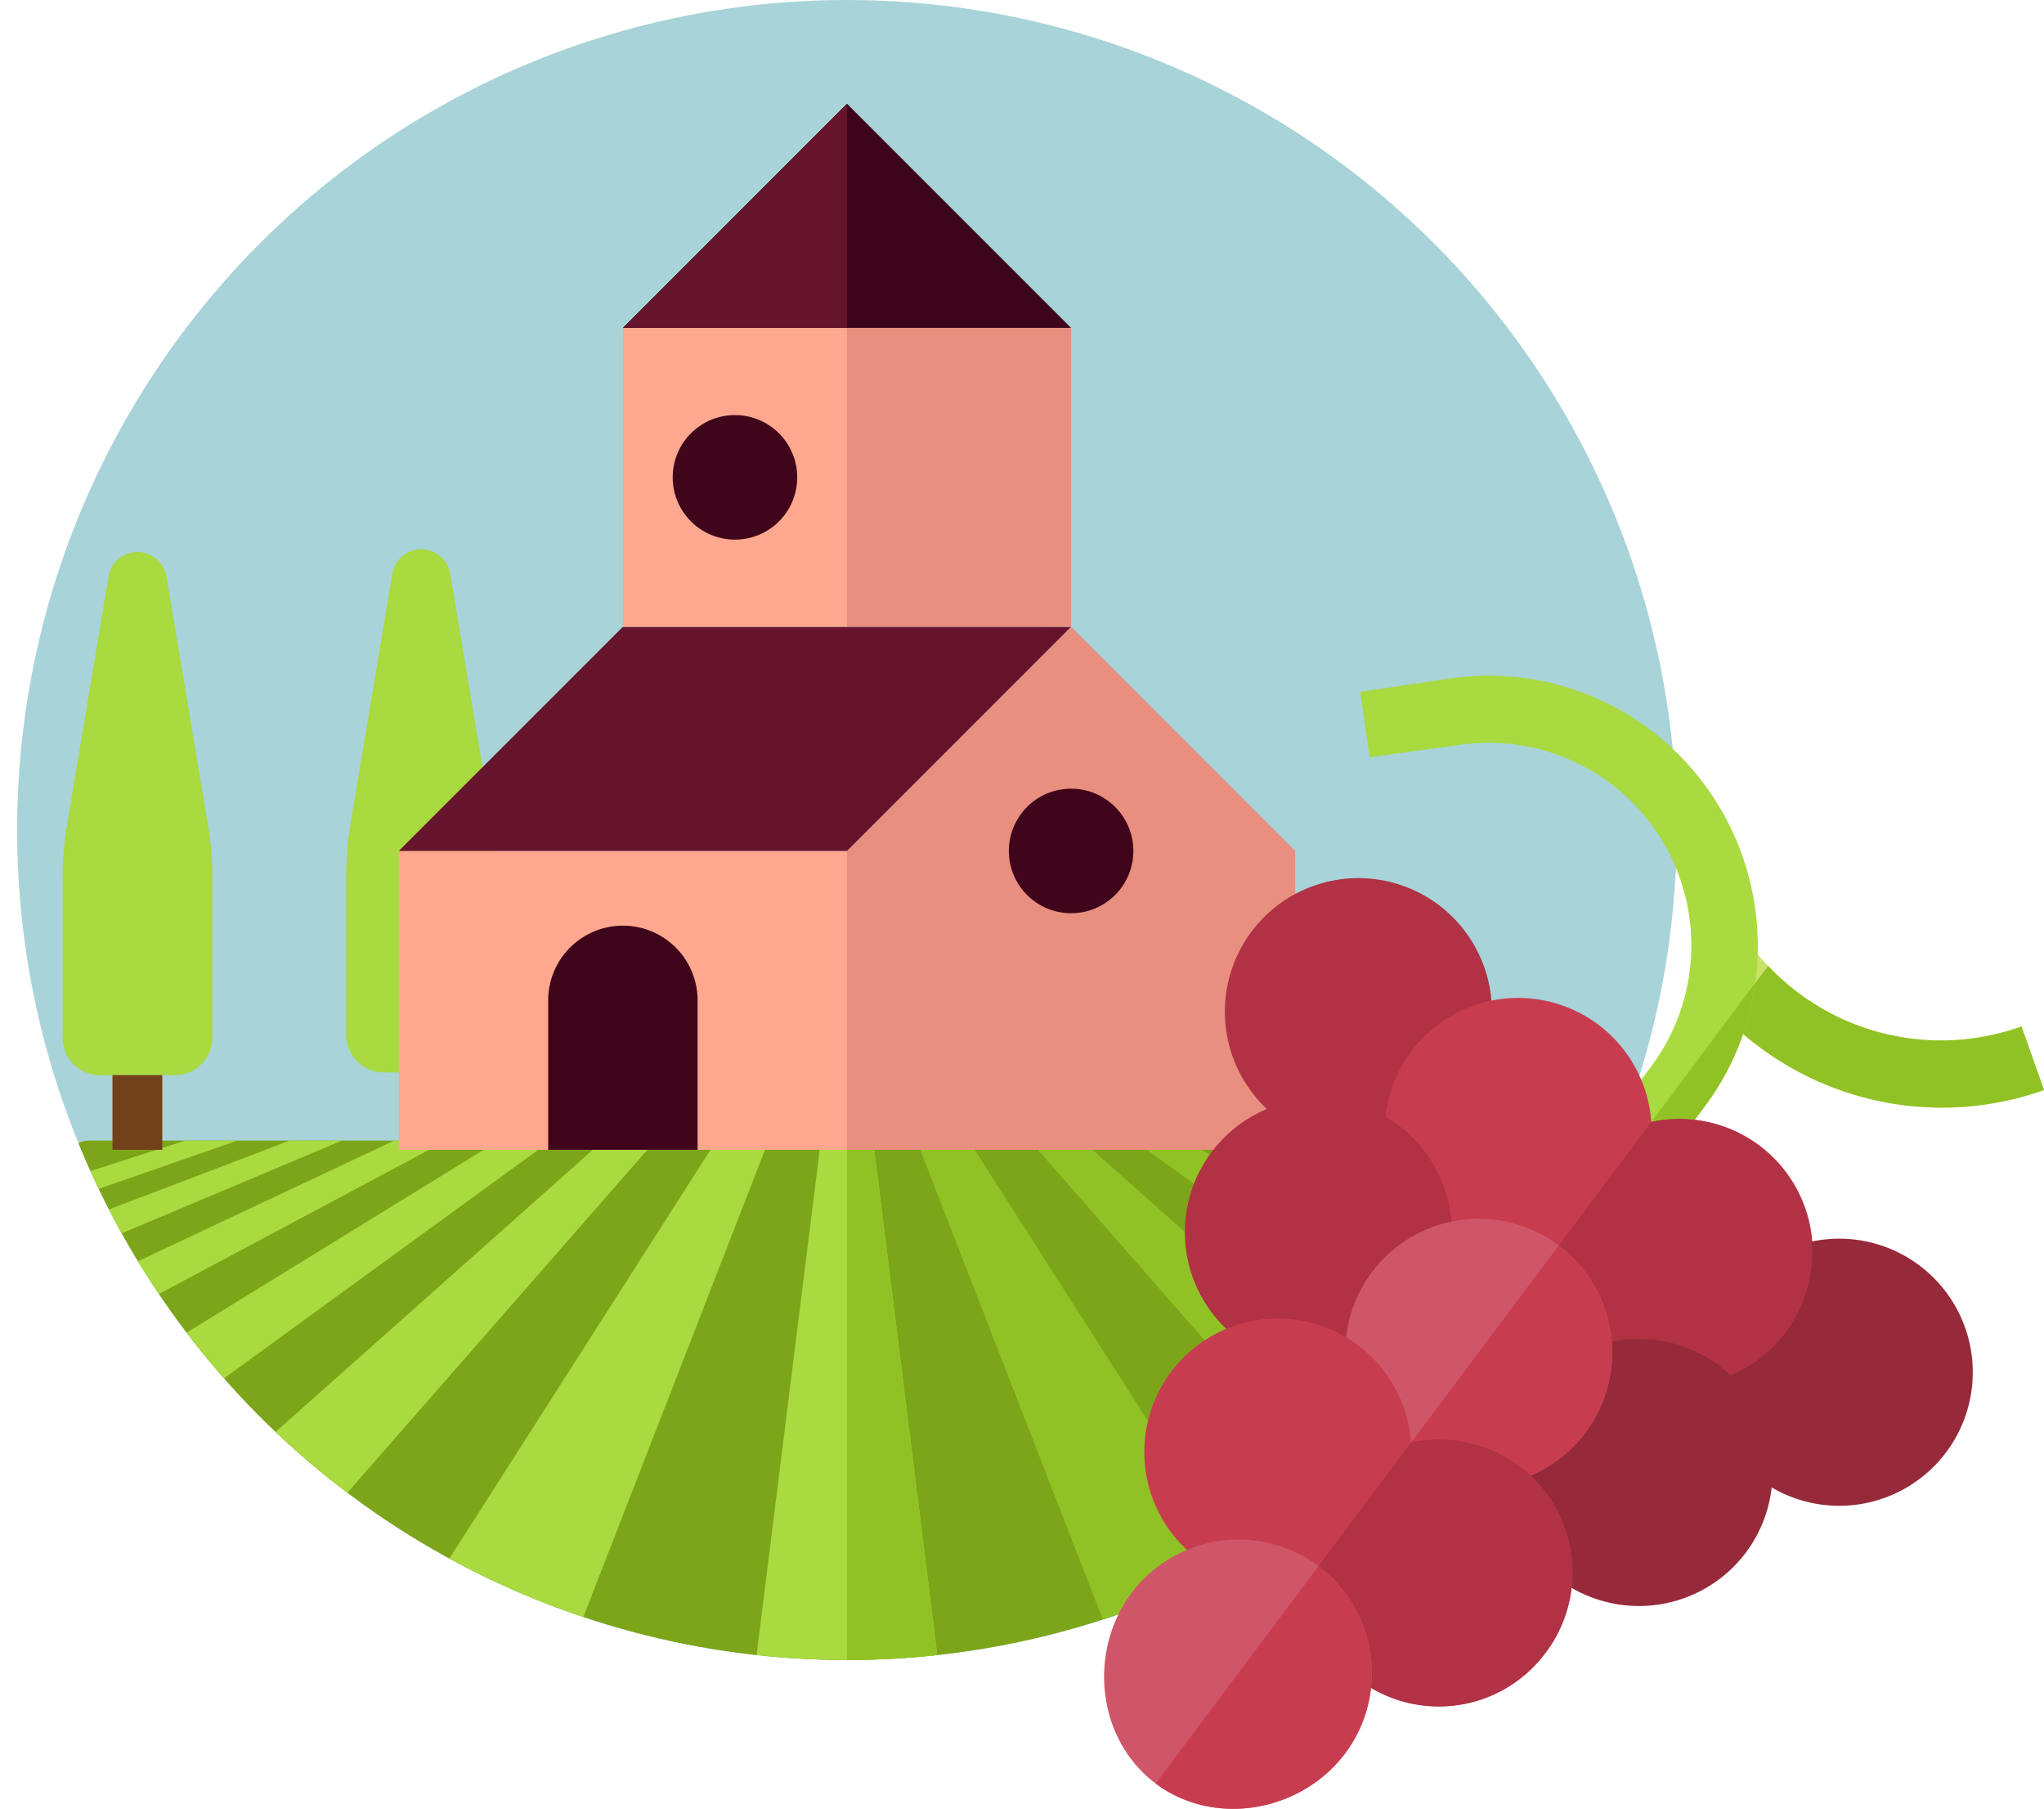
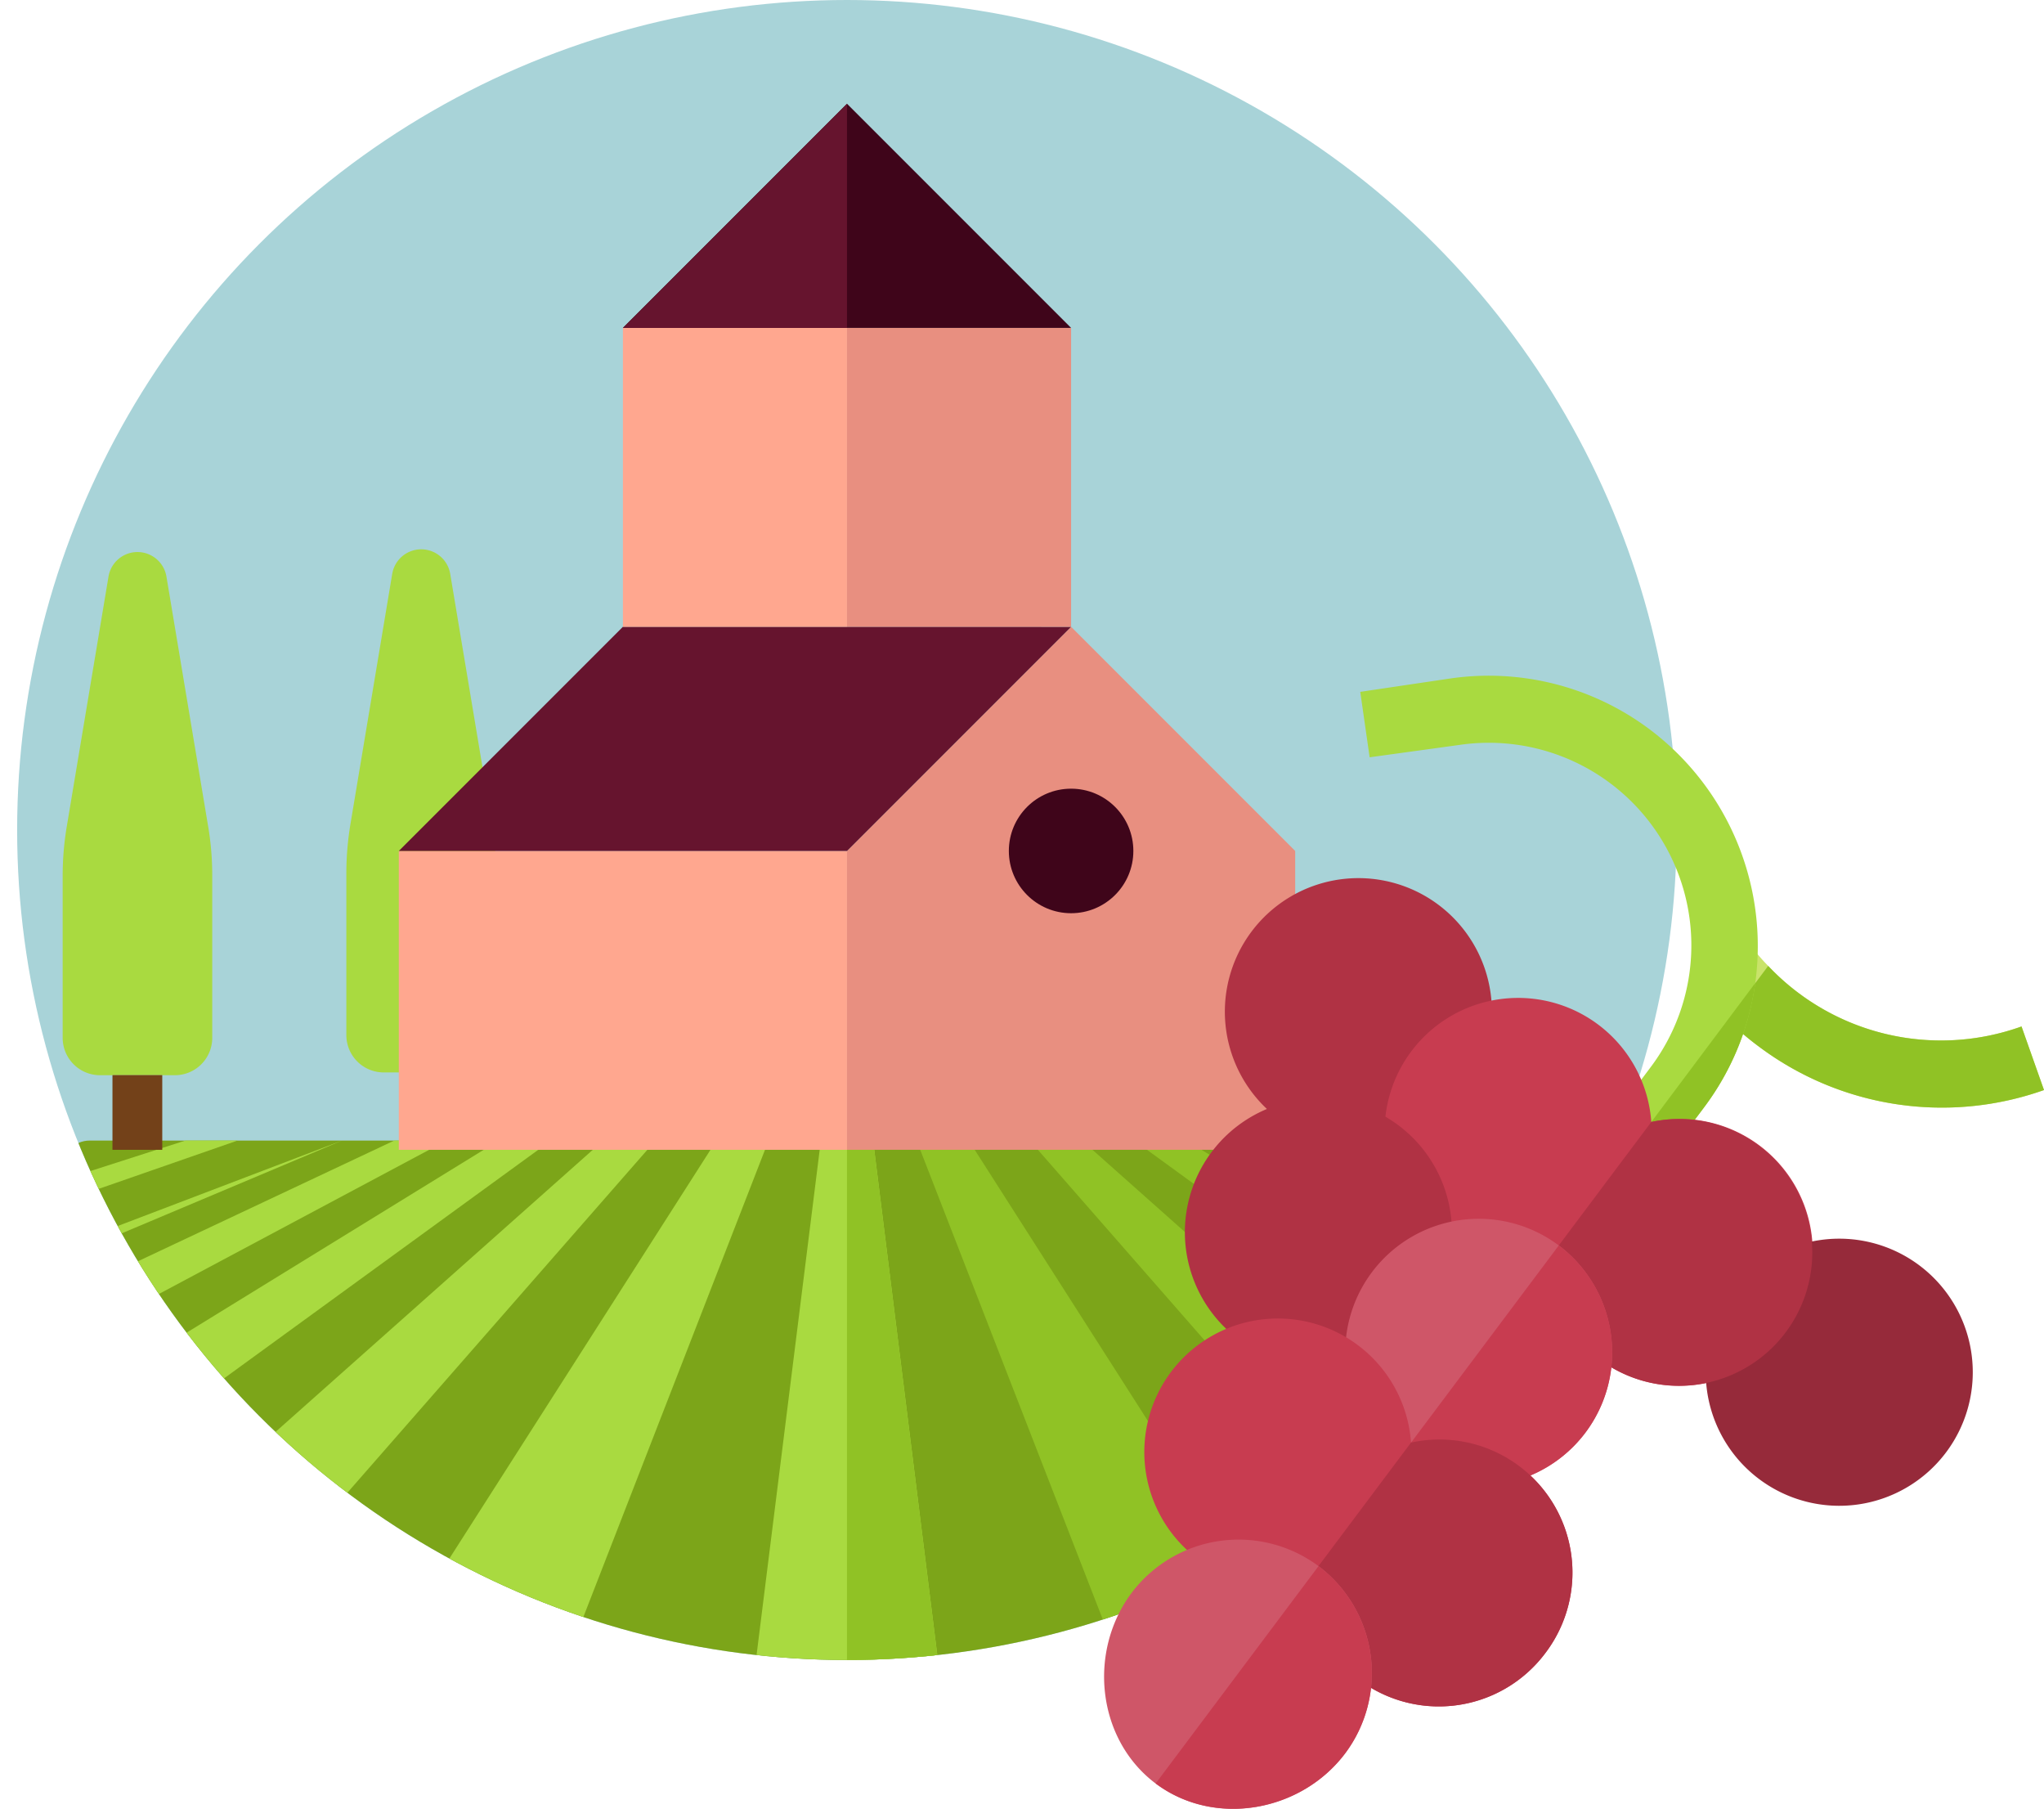
<svg xmlns="http://www.w3.org/2000/svg" id="Calque_1" data-name="Calque 1" viewBox="0 0 734.8 650.06">
  <defs>
    <style>.cls-1{fill:none;}.cls-2{fill:#a8d3d8;}.cls-3{fill:#a9da40;}.cls-4{clip-path:url(#clip-path);}.cls-5{fill:#7ca519;}.cls-6{fill:#90c225;}.cls-7{fill:#ffa78f;}.cls-8{fill:#3f051a;}.cls-9{fill:#e88f80;}.cls-10{fill:#66142e;}.cls-11{fill:#734119;}.cls-12{fill:#c9e36a;}.cls-13{fill:#b03244;}.cls-14{fill:#c83c50;}.cls-15{fill:#962a3a;}.cls-16{fill:#cf5668;}</style>
    <clipPath id="clip-path">
      <circle class="cls-1" cx="304.46" cy="298.3" r="298.3" />
    </clipPath>
  </defs>
  <circle class="cls-2" cx="304.46" cy="298.3" r="298.3" />
  <path class="cls-3" d="M124.51,372V313.72A107.72,107.72,0,0,1,126,296.06l15-89.81a10.57,10.57,0,0,1,20.85,0l15,89.82a107.63,107.63,0,0,1,1.46,17.66V372a13.43,13.43,0,0,1-13.43,13.43H137.94A13.43,13.43,0,0,1,124.51,372Z" />
  <g class="cls-4">
    <rect class="cls-5" x="22.77" y="409.92" width="563.41" height="225.36" rx="9.39" />
    <path class="cls-3" d="M295.09,409.92,266.92,635.29H342L313.87,409.92Z" />
    <path class="cls-6" d="M304.48,409.92V635.29H342L313.87,409.92Z" />
    <path class="cls-6" d="M329.52,409.92l87.64,225.37h75.12l-144-225.37Z" />
    <path class="cls-6" d="M389,409.92H370.21L567.4,635.29h9.39a9.39,9.39,0,0,0,9.39-9.39V585.21Z" />
    <path class="cls-6" d="M586.18,508.16,426.55,409.92H407.77L586.18,539.68Z" />
    <path class="cls-6" d="M586.18,467.37,464.11,409.92H445.33l140.85,75.13Z" />
    <path class="cls-6" d="M586.18,442.12l-84.51-32.2H482.89l103.29,43.5Z" />
    <path class="cls-6" d="M586.18,425l-46.95-15H520.45l65.73,22.87Z" />
    <path class="cls-6" d="M576.79,409.92H558l28.17,9.39A9.39,9.39,0,0,0,576.79,409.92Z" />
    <path class="cls-3" d="M257.53,409.92l-144,225.37h75.13l87.64-225.37Z" />
    <path class="cls-3" d="M216.84,409.92,22.77,582.43V625.9a9.4,9.4,0,0,0,9.39,9.39h6.26l197.2-225.37Z" />
    <path class="cls-3" d="M22.77,537.4,198.06,409.92H179.28L22.77,506.23Z" />
    <path class="cls-3" d="M22.77,483.38l137.72-73.46H141.71l-118.94,56Z" />
-     <path class="cls-3" d="M22.77,452.1l100.16-42.18H104.15l-81.38,31Z" />
+     <path class="cls-3" d="M22.77,452.1l100.16-42.18l-81.38,31Z" />
    <path class="cls-3" d="M22.77,431.7l62.6-21.78H66.59L22.77,424Z" />
  </g>
  <path class="cls-7" d="M143.37,305.83H304.49V413.24H143.37Z" />
-   <path class="cls-8" d="M223.93,332.68a26.85,26.85,0,0,1,26.85,26.85v53.71H197.07V359.53A26.86,26.86,0,0,1,223.93,332.68Z" />
  <path class="cls-9" d="M304.49,305.83l80.56-80.56,80.56,80.56V413.24H304.49Z" />
  <path class="cls-10" d="M143.37,305.83l80.56-80.56H385.05l-80.56,80.56Z" />
  <path class="cls-7" d="M223.93,117.85h80.56V225.27H223.93Z" />
  <path class="cls-9" d="M304.49,117.85h80.56V225.27H304.49Z" />
  <path class="cls-8" d="M223.93,117.85l80.56-80.56,80.56,80.56Z" />
  <path class="cls-10" d="M223.93,117.85l80.56-80.56v80.56Z" />
-   <circle class="cls-8" cx="264.21" cy="171.56" r="22.38" />
  <circle class="cls-8" cx="385.05" cy="305.83" r="22.38" />
  <path class="cls-3" d="M22.53,373V314.72A107.72,107.72,0,0,1,24,297.06l15-89.81a10.56,10.56,0,0,1,20.84,0l15,89.82a105.48,105.48,0,0,1,1.46,17.66V373a13.43,13.43,0,0,1-13.42,13.43H36A13.43,13.43,0,0,1,22.53,373Z" />
  <path class="cls-11" d="M40.43,386.39h17.9v26.85H40.43Z" />
  <path class="cls-12" d="M734.8,391.76A109.71,109.71,0,0,1,632.25,376.1a102.22,102.22,0,0,1-11.14-9.55,139.65,139.65,0,0,1-11.05-12.48l19.2-14.41a69.23,69.23,0,0,0,6.39,7.49,85.48,85.48,0,0,0,91.07,21.76Z" />
  <path class="cls-6" d="M734.8,391.76A109.71,109.71,0,0,1,632.25,376.1a102.22,102.22,0,0,1-11.14-9.55l14.54-19.4a85.48,85.48,0,0,0,91.07,21.76Z" />
  <path class="cls-3" d="M612.58,398l-21,28L572.35,411.6l21-28A72.81,72.81,0,0,0,524.82,267.7l-32.45,4.47L489,248.65l32.4-4.81a96.41,96.41,0,0,1,71.73,18.36A97.44,97.44,0,0,1,631,353.3,96.25,96.25,0,0,1,612.58,398Z" />
  <path class="cls-6" d="M591.56,426,582,418.8,631,353.3A96.2,96.2,0,0,1,612.58,398Z" />
  <path class="cls-13" d="M459.53,402a48,48,0,1,1,67.21-9.62A48,48,0,0,1,459.53,402Z" />
  <path class="cls-14" d="M642,478.78a47.82,47.82,0,0,1-86.09-25.22,48,48,0,1,1,37.72-50.32A47.82,47.82,0,0,1,642,478.78Z" />
  <path class="cls-15" d="M632.41,531.59a48,48,0,1,1,67.2-9.63A48,48,0,0,1,632.41,531.59Z" />
  <path class="cls-13" d="M574.78,488.41a47.85,47.85,0,0,1-18.88-34.85l37.72-50.32a47.92,47.92,0,1,1-18.84,85.17Z" />
-   <path class="cls-15" d="M560.41,567.63A48,48,0,1,1,627.62,558,48.06,48.06,0,0,1,560.41,567.63Z" />
  <path class="cls-13" d="M445.16,481.26a48,48,0,1,1,67.21-9.63A48.05,48.05,0,0,1,445.16,481.26Z" />
  <path class="cls-16" d="M560.37,447.61A48,48,0,1,0,570,514.82,48.16,48.16,0,0,0,560.37,447.61Z" />
  <path class="cls-14" d="M502.79,524.44l57.58-76.83a48,48,0,0,1-57.58,76.83Z" />
  <path class="cls-14" d="M555.62,594a47.82,47.82,0,0,1-86.08-25.22,48,48,0,1,1,37.71-50.32A47.82,47.82,0,0,1,555.62,594Z" />
  <path class="cls-13" d="M555.62,594a47.82,47.82,0,0,1-86.08-25.22l37.71-50.32A47.82,47.82,0,0,1,555.62,594Z" />
  <path class="cls-16" d="M474,562.86a48.16,48.16,0,0,0-67.21,9.63C391,593.62,394.33,625.14,415.46,641s52.33,10.22,68.17-10.9A48.16,48.16,0,0,0,474,562.86Z" />
  <path class="cls-14" d="M483.63,630.07c-15.84,21.12-47,26.74-68.17,10.9L474,562.86A48.16,48.16,0,0,1,483.63,630.07Z" />
</svg>